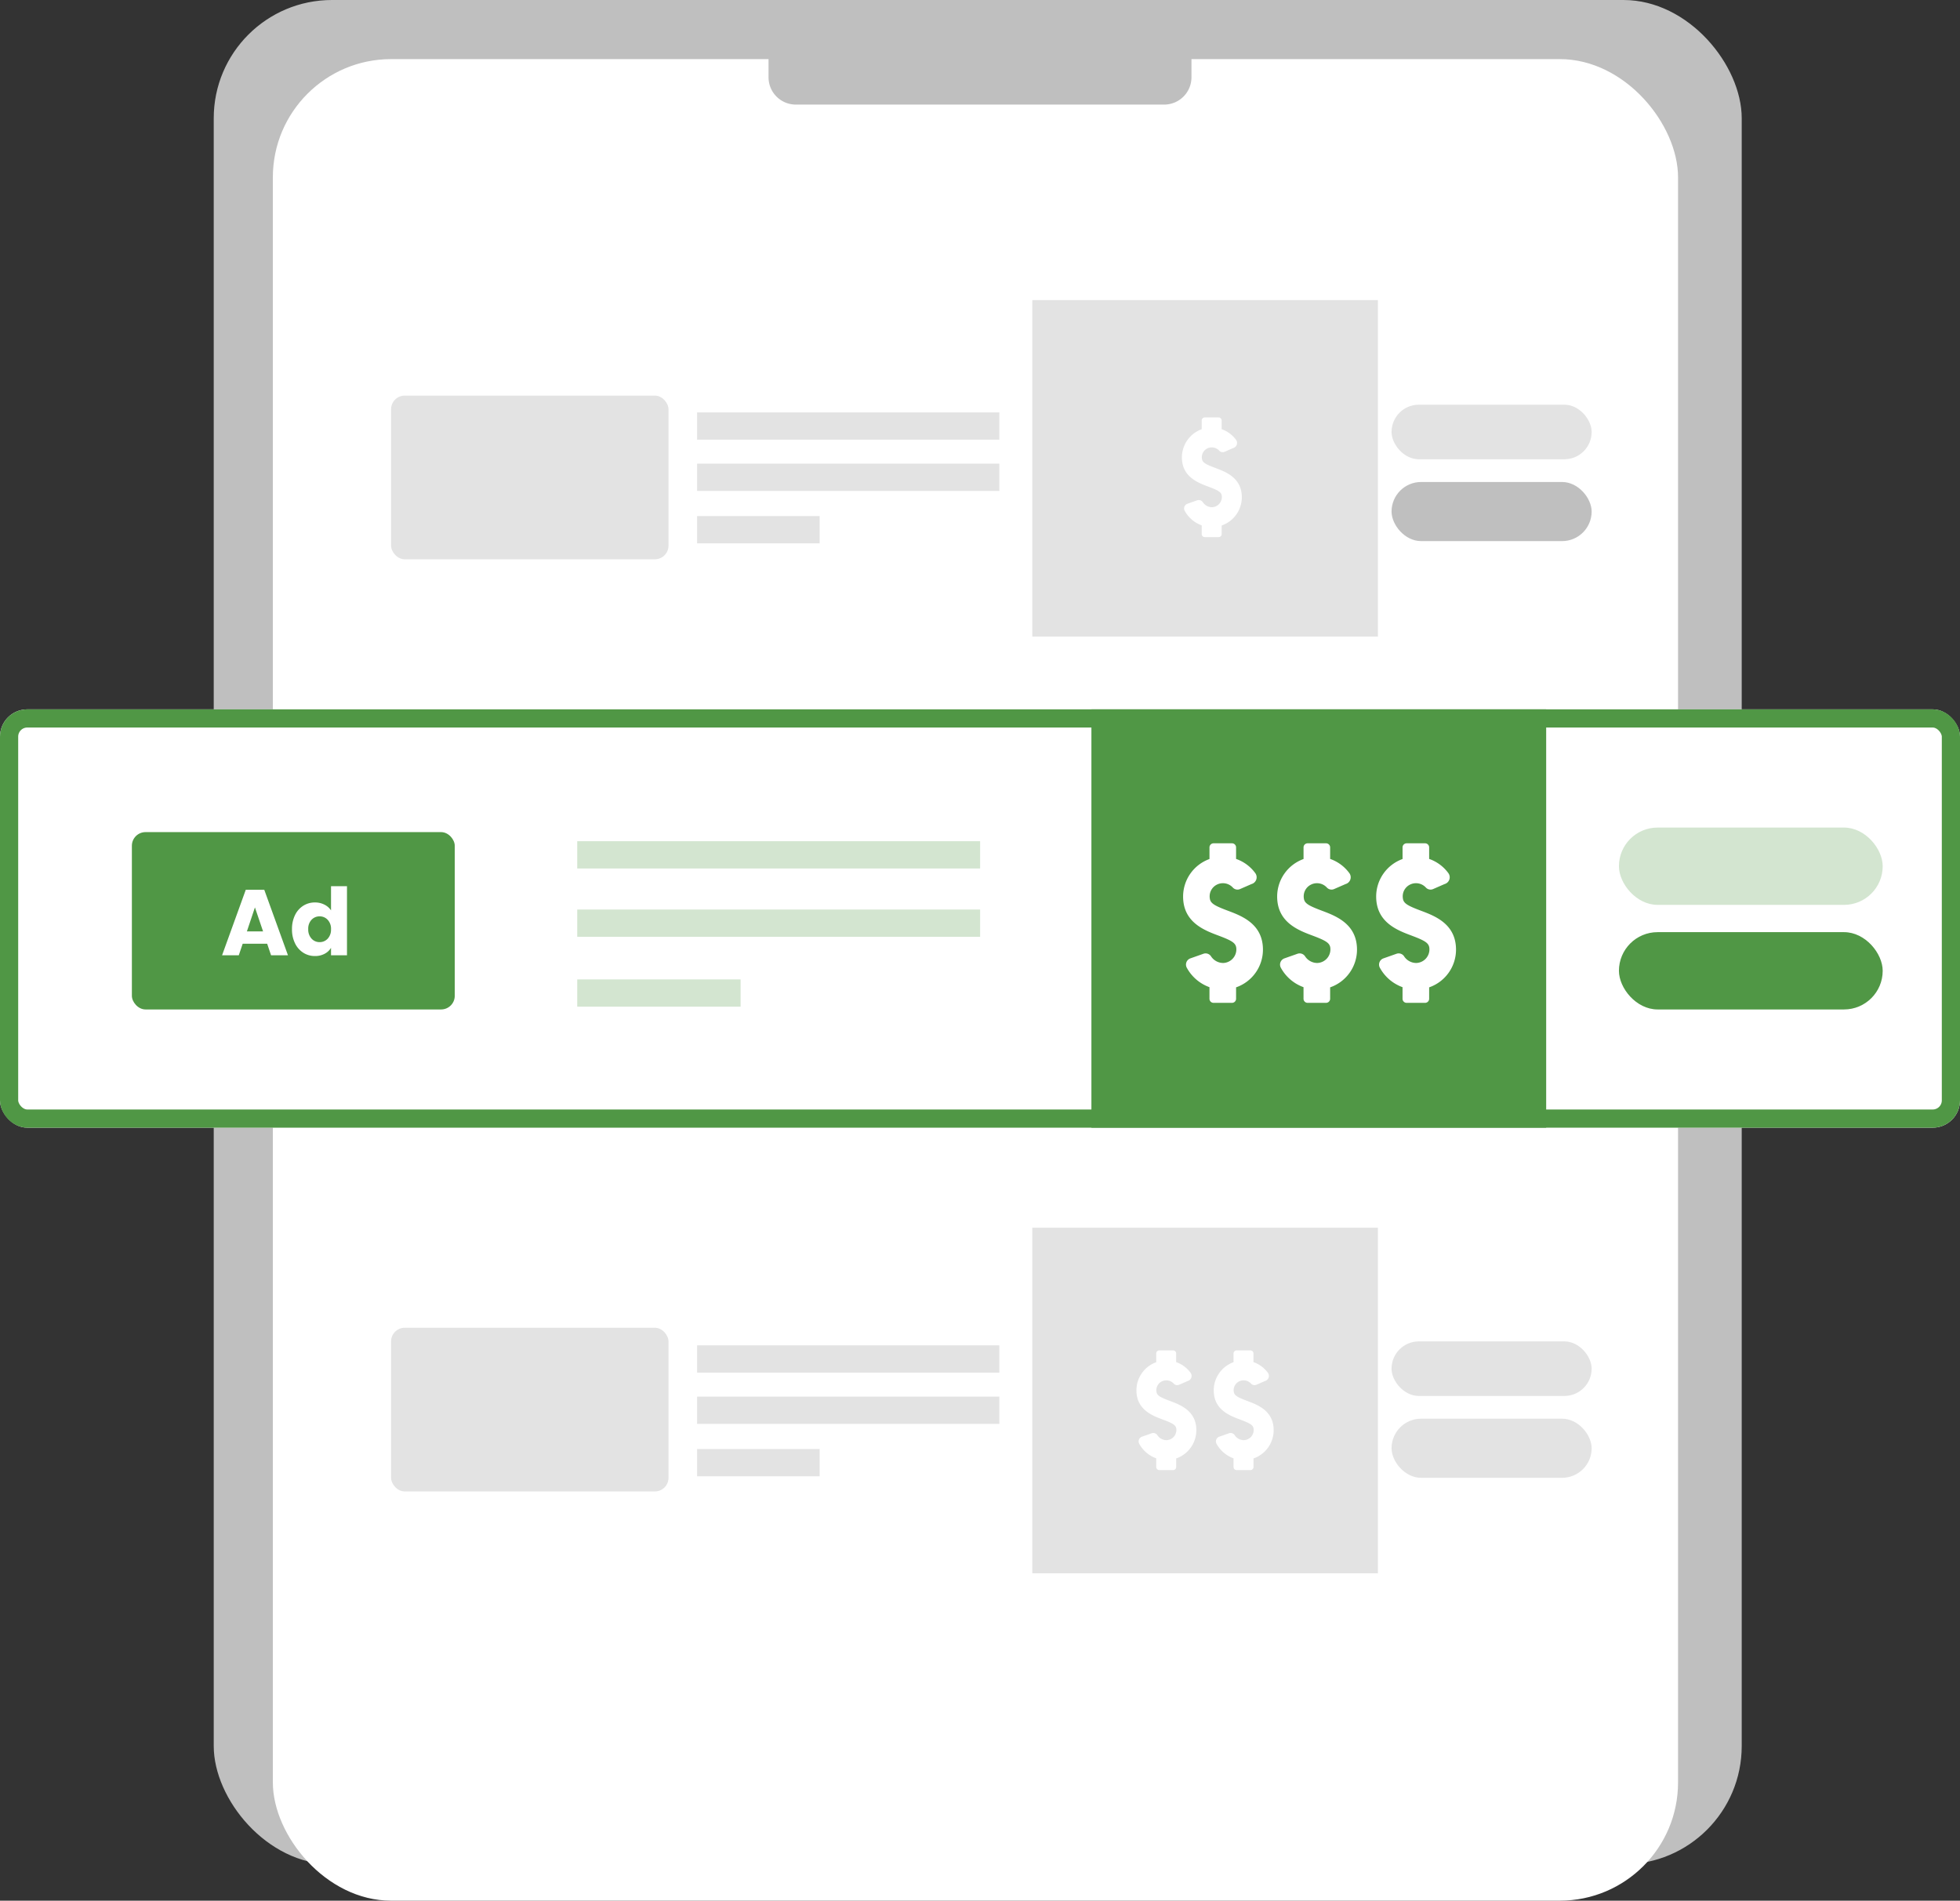
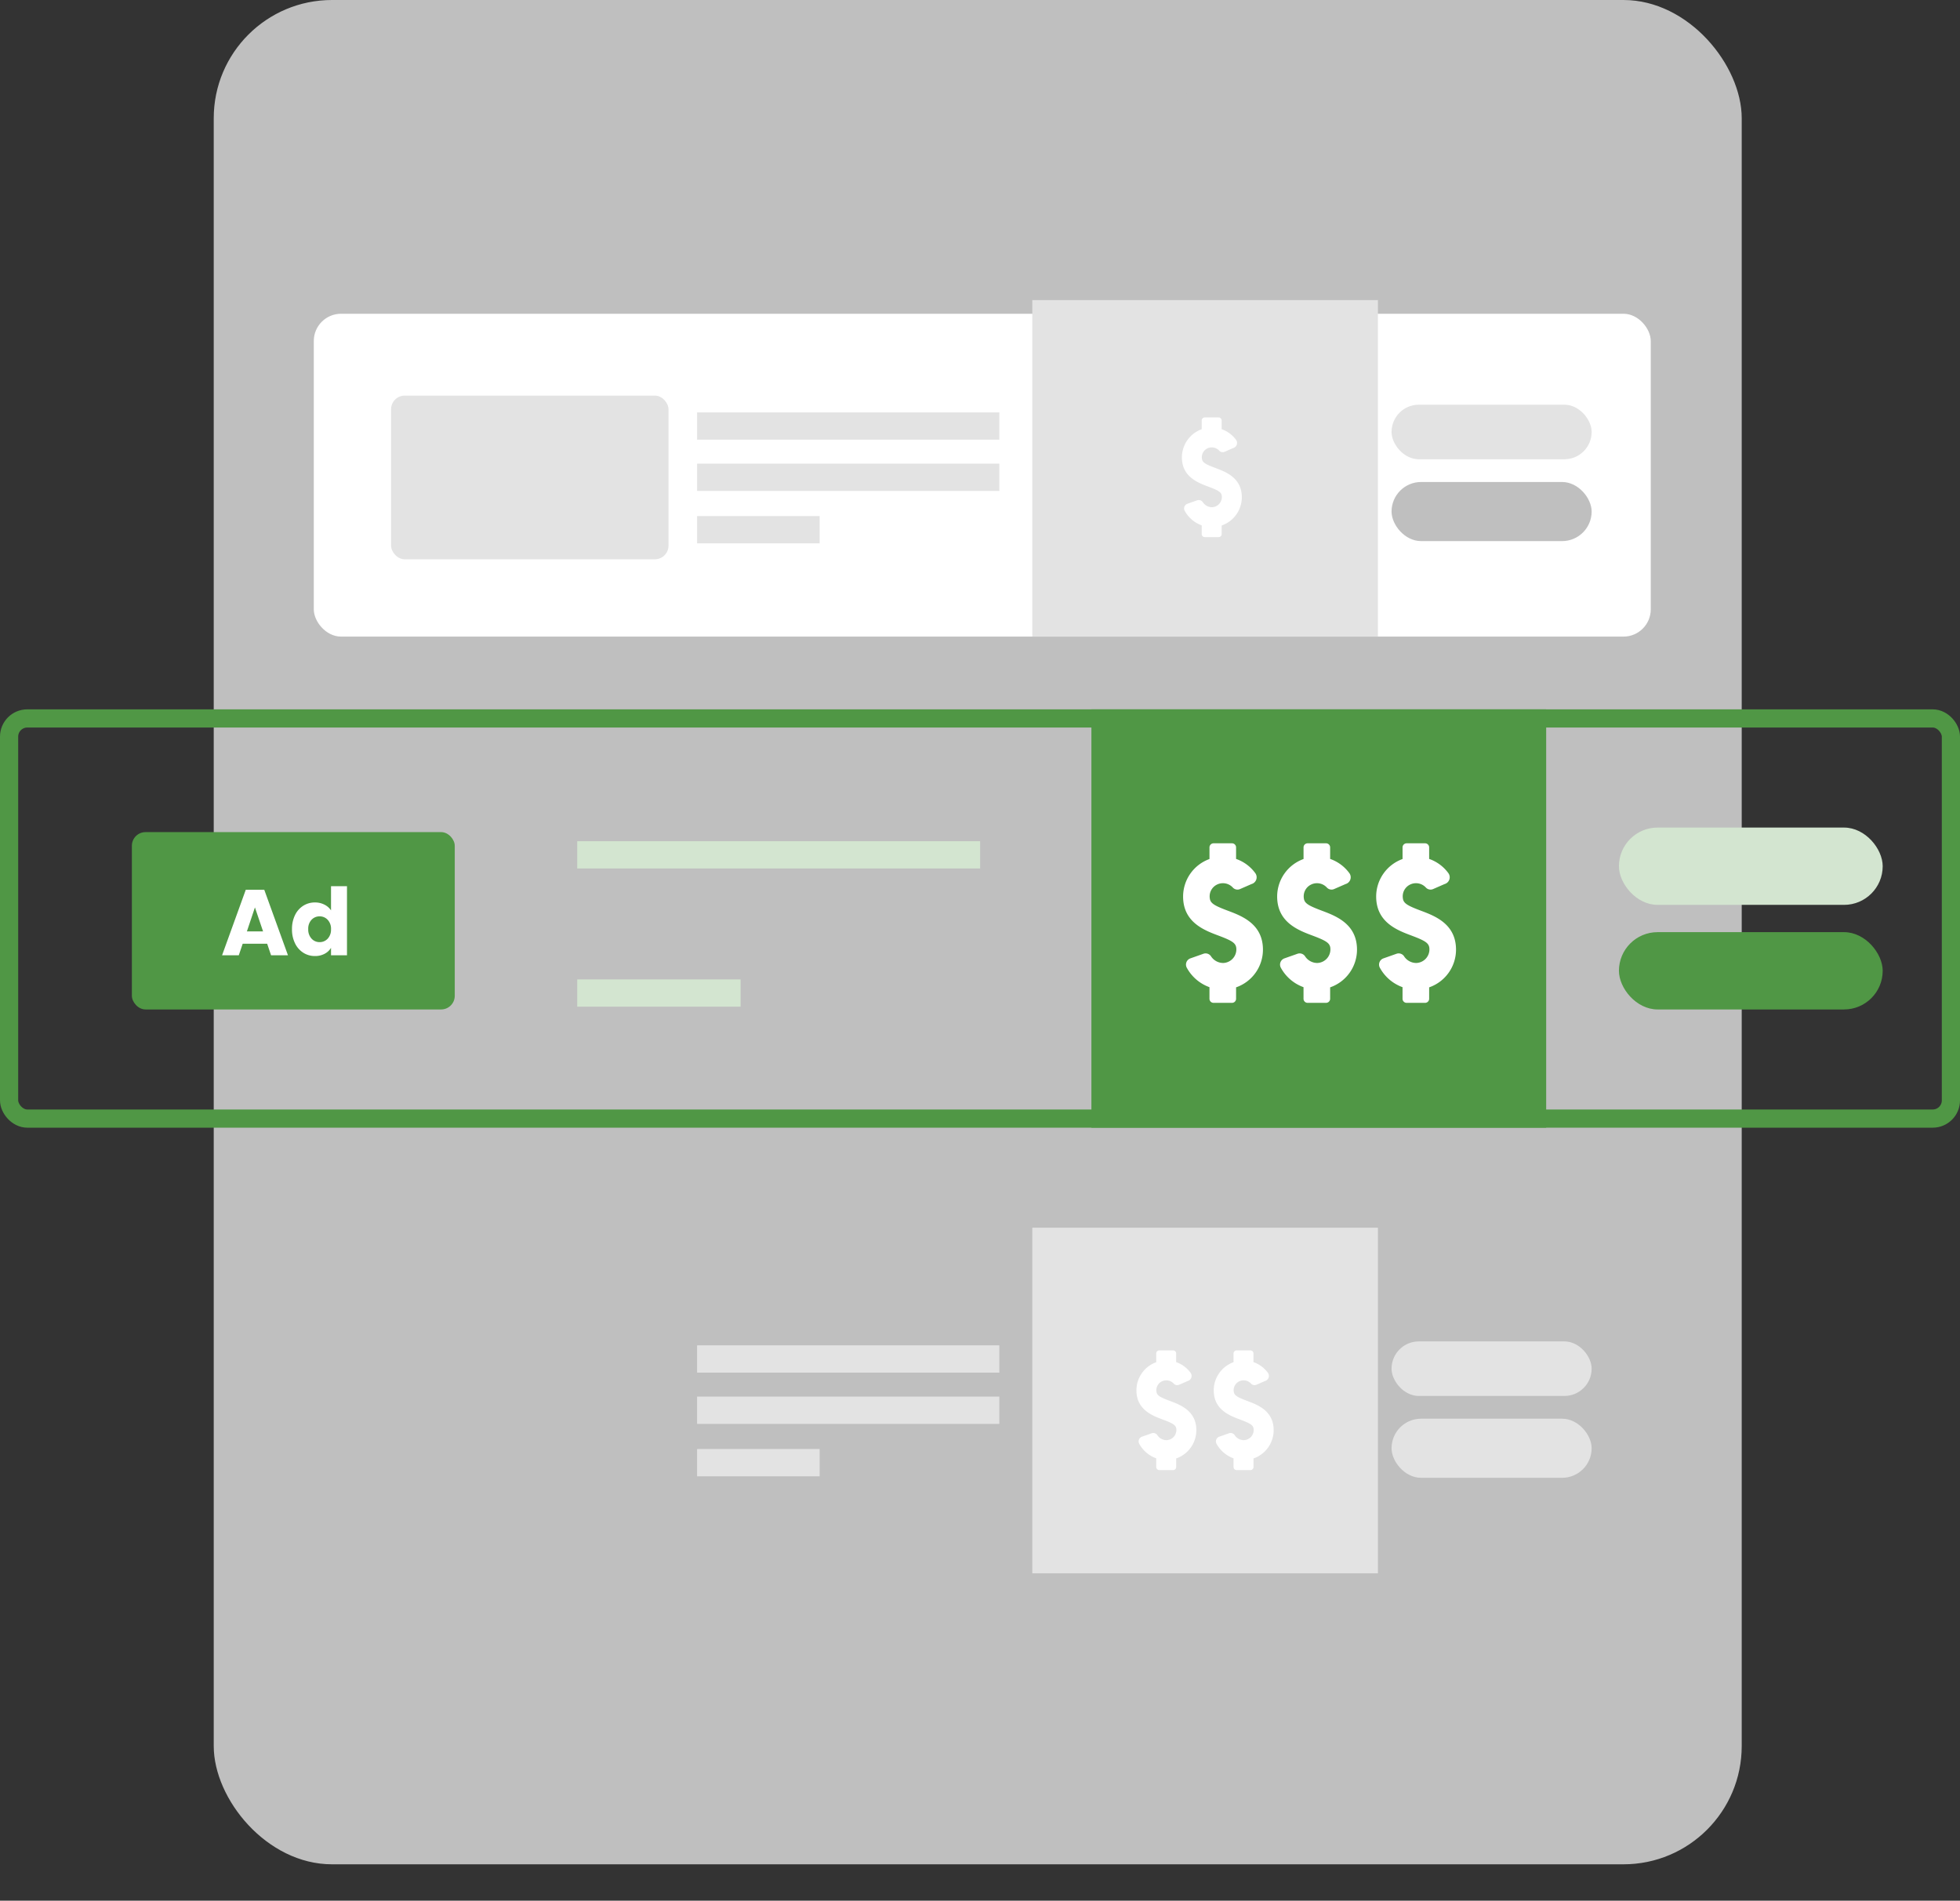
<svg xmlns="http://www.w3.org/2000/svg" width="431" height="418" viewBox="0 0 431 418">
  <rect x="0" y="0" width="431" height="418" fill="#333333" stroke="none" />
  <g id="Group_26175" data-name="Group 26175" transform="translate(-786.402 -1145.895)">
    <g id="Group_25753" data-name="Group 25753" transform="translate(824.873 1192.274)">
      <g id="Group_25755" data-name="Group 25755" transform="translate(0 0)">
        <rect id="Rectangle_317" data-name="Rectangle 317" width="336" height="410" rx="26" transform="translate(8.529 -46.379)" fill="#bfbfbf" />
-         <rect id="Rectangle_330" data-name="Rectangle 330" width="309" height="405" rx="26" transform="translate(21.529 -33.379)" fill="#fff" />
        <path id="Rectangle_331" data-name="Rectangle 331" d="M0,0H93a0,0,0,0,1,0,0V5a6,6,0,0,1-6,6H6A6,6,0,0,1,0,5V0A0,0,0,0,1,0,0Z" transform="translate(130.529 -34.379)" fill="#bfbfbf" />
      </g>
    </g>
    <g id="Group_25762" data-name="Group 25762" transform="translate(786.771 1301.599)">
      <g id="Rectangle_320" data-name="Rectangle 320" transform="translate(-0.369 0.296)" fill="#fff" stroke="#509745" stroke-width="4">
-         <rect width="431" height="92" rx="6" stroke="none" />
        <rect x="2" y="2" width="427" height="88" rx="4" fill="none" />
      </g>
      <rect id="Rectangle_322" data-name="Rectangle 322" width="100" height="92" transform="translate(239.631 0.296)" fill="#509745" />
      <g id="Group_25757" data-name="Group 25757" transform="translate(259.792 29.761)">
        <path id="noun-dollar-sign-2664305" d="M219.657,14.81c-3.029-1.134-3.823-1.645-3.942-2.758a2.867,2.867,0,0,1,1.518-2.938,2.953,2.953,0,0,1,3.568.637,1.4,1.4,0,0,0,1.6.3l2.479-1.083a1.552,1.552,0,0,0,.883-2.355A8.808,8.808,0,0,0,221.5,3.436V.9a.9.9,0,0,0-.9-.9h-4.048a.9.9,0,0,0-.9.9V3.456A8.778,8.778,0,0,0,209.85,11.7c0,5.682,4.668,7.43,7.756,8.586,2.93,1.1,3.769,1.611,3.928,2.651a2.99,2.99,0,0,1-2.85,3.382,3.211,3.211,0,0,1-2.718-1.5A1.431,1.431,0,0,0,214.3,24.3l-2.832,1h0a1.452,1.452,0,0,0-.82,2.042,9.238,9.238,0,0,0,5,4.3v2.546a.9.9,0,0,0,.9.9H220.6a.9.9,0,0,0,.9-.9V31.679a8.779,8.779,0,0,0,5.908-8.283c0-5.682-4.668-7.43-7.756-8.586Z" transform="translate(-209.85 -0.005)" fill="#fff" />
        <path id="noun-dollar-sign-2664305-2" data-name="noun-dollar-sign-2664305" d="M219.657,14.81c-3.029-1.134-3.823-1.645-3.942-2.758a2.867,2.867,0,0,1,1.518-2.938,2.953,2.953,0,0,1,3.568.637,1.4,1.4,0,0,0,1.6.3l2.479-1.083a1.552,1.552,0,0,0,.883-2.355A8.808,8.808,0,0,0,221.5,3.436V.9a.9.9,0,0,0-.9-.9h-4.048a.9.9,0,0,0-.9.9V3.456A8.778,8.778,0,0,0,209.85,11.7c0,5.682,4.668,7.43,7.756,8.586,2.93,1.1,3.769,1.611,3.928,2.651a2.99,2.99,0,0,1-2.85,3.382,3.211,3.211,0,0,1-2.718-1.5A1.431,1.431,0,0,0,214.3,24.3l-2.832,1h0a1.452,1.452,0,0,0-.82,2.042,9.238,9.238,0,0,0,5,4.3v2.546a.9.9,0,0,0,.9.9H220.6a.9.9,0,0,0,.9-.9V31.679a8.779,8.779,0,0,0,5.908-8.283c0-5.682-4.668-7.43-7.756-8.586Z" transform="translate(-189.167 -0.005)" fill="#fff" />
        <path id="noun-dollar-sign-2664305-3" data-name="noun-dollar-sign-2664305" d="M219.657,14.81c-3.029-1.134-3.823-1.645-3.942-2.758a2.867,2.867,0,0,1,1.518-2.938,2.953,2.953,0,0,1,3.568.637,1.4,1.4,0,0,0,1.6.3l2.479-1.083a1.552,1.552,0,0,0,.883-2.355A8.808,8.808,0,0,0,221.5,3.436V.9a.9.9,0,0,0-.9-.9h-4.048a.9.9,0,0,0-.9.9V3.456A8.778,8.778,0,0,0,209.85,11.7c0,5.682,4.668,7.43,7.756,8.586,2.93,1.1,3.769,1.611,3.928,2.651a2.99,2.99,0,0,1-2.85,3.382,3.211,3.211,0,0,1-2.718-1.5A1.431,1.431,0,0,0,214.3,24.3l-2.832,1h0a1.452,1.452,0,0,0-.82,2.042,9.238,9.238,0,0,0,5,4.3v2.546a.9.9,0,0,0,.9.9H220.6a.9.9,0,0,0,.9-.9V31.679a8.779,8.779,0,0,0,5.908-8.283c0-5.682-4.668-7.43-7.756-8.586Z" transform="translate(-167.394 -0.005)" fill="#fff" />
      </g>
      <g id="Group_25759" data-name="Group 25759" transform="translate(126.562 32.294)">
        <line id="Line_58" data-name="Line 58" x2="88.596" fill="none" stroke="#d3e5d0" stroke-width="6" />
-         <line id="Line_60" data-name="Line 60" x2="88.596" transform="translate(0 15.028)" fill="none" stroke="#d3e5d0" stroke-width="6" />
        <line id="Line_59" data-name="Line 59" x2="35.924" transform="translate(0 30.394)" fill="none" stroke="#d3e5d0" stroke-width="6" />
      </g>
      <g id="Group_25761" data-name="Group 25761" transform="translate(355.631 26.337)">
        <rect id="Rectangle_324" data-name="Rectangle 324" width="58" height="17" rx="8.5" transform="translate(0 -0.041)" fill="#d3e5d0" />
        <rect id="Rectangle_325" data-name="Rectangle 325" width="58" height="17" rx="8.5" transform="translate(0 22.959)" fill="#509745" />
      </g>
      <g id="Group_25760" data-name="Group 25760" transform="translate(28.631 27.454)">
        <rect id="Rectangle_323" data-name="Rectangle 323" width="71" height="39" rx="3" transform="translate(0 -0.158)" fill="#509745" />
        <path id="Path_6794" data-name="Path 6794" d="M10.267-3.635H4.889L4.027-1.089H.352L5.566-15.5H9.631L14.845-1.089H11.129Zm-.9-2.71L7.578-11.62,5.812-6.344Zm6.364-.493a6.846,6.846,0,0,1,.667-3.1,4.976,4.976,0,0,1,1.817-2.053,4.743,4.743,0,0,1,2.566-.718,4.507,4.507,0,0,1,2.063.472,3.759,3.759,0,0,1,1.468,1.273V-16.28h3.51V-1.089h-3.51V-2.731A3.576,3.576,0,0,1,22.9-1.418a4.408,4.408,0,0,1-2.125.493,4.693,4.693,0,0,1-2.566-.729,5.036,5.036,0,0,1-1.817-2.073A6.911,6.911,0,0,1,15.728-6.837Zm8.581.021A2.87,2.87,0,0,0,23.58-8.89a2.368,2.368,0,0,0-1.776-.76,2.383,2.383,0,0,0-1.776.749A2.833,2.833,0,0,0,19.3-6.837a2.907,2.907,0,0,0,.729,2.084,2.353,2.353,0,0,0,1.776.77,2.368,2.368,0,0,0,1.776-.76A2.87,2.87,0,0,0,24.308-6.817Z" transform="translate(19.48 28.019)" fill="#fff" />
      </g>
    </g>
    <g id="Group_25763" data-name="Group 25763" transform="translate(855.196 1211.844)">
      <rect id="Rectangle_320-2" data-name="Rectangle 320" width="294" height="71" rx="6" transform="translate(0.206 3.052)" fill="#fff" />
      <rect id="Rectangle_322-2" data-name="Rectangle 322" width="76" height="74" transform="translate(158.207 0.052)" fill="#e3e3e3" />
      <g id="Group_25757-2" data-name="Group 25757" transform="translate(191.104 25.858)">
        <path id="noun-dollar-sign-2664305-4" data-name="noun-dollar-sign-2664305" d="M217.207,11.112c-2.272-.85-2.868-1.234-2.957-2.069a2.151,2.151,0,0,1,1.139-2.2,2.215,2.215,0,0,1,2.676.478,1.052,1.052,0,0,0,1.2.226l1.86-.812a1.164,1.164,0,0,0,.663-1.767,6.608,6.608,0,0,0-3.2-2.384V.68A.675.675,0,0,0,217.918,0h-3.037a.675.675,0,0,0-.675.675V2.594a6.585,6.585,0,0,0-4.356,6.185c0,4.263,3.5,5.574,5.819,6.441,2.2.823,2.828,1.209,2.947,1.989a2.243,2.243,0,0,1-2.138,2.537,2.409,2.409,0,0,1-2.039-1.124,1.074,1.074,0,0,0-1.247-.389l-2.124.75h0a1.089,1.089,0,0,0-.615,1.532,6.93,6.93,0,0,0,3.754,3.226v1.91a.675.675,0,0,0,.675.675h3.037a.675.675,0,0,0,.675-.675V23.767a6.586,6.586,0,0,0,4.432-6.213c0-4.263-3.5-5.574-5.819-6.441Z" transform="translate(-209.85 -0.005)" fill="#fff" />
      </g>
      <g id="Group_25759-2" data-name="Group 25759" transform="translate(84.495 27.744)">
        <line id="Line_58-2" data-name="Line 58" x2="66.464" transform="translate(0 0)" fill="none" stroke="#e3e3e3" stroke-width="6" />
        <line id="Line_60-2" data-name="Line 60" x2="66.464" transform="translate(0 11.274)" fill="none" stroke="#e3e3e3" stroke-width="6" />
        <line id="Line_59-2" data-name="Line 59" x2="26.95" transform="translate(0 22.801)" fill="none" stroke="#e3e3e3" stroke-width="6" />
      </g>
      <g id="Group_25761-2" data-name="Group 25761" transform="translate(237.206 23.508)">
        <rect id="Rectangle_324-2" data-name="Rectangle 324" width="44" height="12" rx="6" transform="translate(0 -0.456)" fill="#e3e3e3" />
        <rect id="Rectangle_325-2" data-name="Rectangle 325" width="44" height="13" rx="6.5" transform="translate(0 16.544)" fill="#bfbfbf" />
      </g>
      <g id="Group_25760-2" data-name="Group 25760" transform="translate(17.207 20.573)">
        <rect id="Rectangle_323-2" data-name="Rectangle 323" width="61" height="36" rx="3" transform="translate(-0.001 0.479)" fill="#e3e3e3" />
      </g>
    </g>
    <g id="Group_25769" data-name="Group 25769" transform="translate(855.196 1415.844)">
-       <rect id="Rectangle_320-3" data-name="Rectangle 320" width="294" height="73" rx="6" transform="translate(0.206 3.052)" fill="#fff" />
      <rect id="Rectangle_322-3" data-name="Rectangle 322" width="76" height="76" transform="translate(158.207 0.052)" fill="#e3e3e3" />
      <g id="Group_25757-3" data-name="Group 25757" transform="translate(191.104 27.034)">
        <path id="noun-dollar-sign-2664305-5" data-name="noun-dollar-sign-2664305" d="M217.207,11.112c-2.272-.85-2.868-1.234-2.957-2.069a2.151,2.151,0,0,1,1.139-2.2,2.215,2.215,0,0,1,2.676.478,1.052,1.052,0,0,0,1.2.226l1.86-.812a1.164,1.164,0,0,0,.663-1.767,6.608,6.608,0,0,0-3.2-2.384V.68A.675.675,0,0,0,217.918,0h-3.037a.675.675,0,0,0-.675.675V2.594a6.585,6.585,0,0,0-4.356,6.185c0,4.263,3.5,5.574,5.819,6.441,2.2.823,2.828,1.209,2.947,1.989a2.243,2.243,0,0,1-2.138,2.537,2.409,2.409,0,0,1-2.039-1.124,1.074,1.074,0,0,0-1.247-.389l-2.124.75h0a1.089,1.089,0,0,0-.615,1.532,6.93,6.93,0,0,0,3.754,3.226v1.91a.675.675,0,0,0,.675.675h3.037a.675.675,0,0,0,.675-.675V23.767a6.586,6.586,0,0,0,4.432-6.213c0-4.263-3.5-5.574-5.819-6.441Z" transform="translate(-202.85 -0.005)" fill="#fff" />
        <path id="noun-dollar-sign-2664305-6" data-name="noun-dollar-sign-2664305" d="M217.207,11.112c-2.272-.85-2.868-1.234-2.957-2.069a2.151,2.151,0,0,1,1.139-2.2,2.215,2.215,0,0,1,2.676.478,1.052,1.052,0,0,0,1.2.226l1.86-.812a1.164,1.164,0,0,0,.663-1.767,6.608,6.608,0,0,0-3.2-2.384V.68A.675.675,0,0,0,217.918,0h-3.037a.675.675,0,0,0-.675.675V2.594a6.585,6.585,0,0,0-4.356,6.185c0,4.263,3.5,5.574,5.819,6.441,2.2.823,2.828,1.209,2.947,1.989a2.243,2.243,0,0,1-2.138,2.537,2.409,2.409,0,0,1-2.039-1.124,1.074,1.074,0,0,0-1.247-.389l-2.124.75h0a1.089,1.089,0,0,0-.615,1.532,6.93,6.93,0,0,0,3.754,3.226v1.91a.675.675,0,0,0,.675.675h3.037a.675.675,0,0,0,.675-.675V23.767a6.586,6.586,0,0,0,4.432-6.213c0-4.263-3.5-5.574-5.819-6.441Z" transform="translate(-219.85 -0.005)" fill="#fff" />
      </g>
      <g id="Group_25759-3" data-name="Group 25759" transform="translate(84.495 28.919)">
        <line id="Line_58-3" data-name="Line 58" x2="66.464" transform="translate(0 0)" fill="none" stroke="#e3e3e3" stroke-width="6" />
        <line id="Line_60-3" data-name="Line 60" x2="66.464" transform="translate(0 11.274)" fill="none" stroke="#e3e3e3" stroke-width="6" />
        <line id="Line_59-3" data-name="Line 59" x2="26.95" transform="translate(0 22.801)" fill="none" stroke="#e3e3e3" stroke-width="6" />
      </g>
      <g id="Group_25761-3" data-name="Group 25761" transform="translate(237.206 24.666)">
        <rect id="Rectangle_324-3" data-name="Rectangle 324" width="44" height="12" rx="6" transform="translate(0 0.386)" fill="#e3e3e3" />
        <rect id="Rectangle_325-3" data-name="Rectangle 325" width="44" height="13" rx="6.5" transform="translate(0 17.386)" fill="#e3e3e3" />
      </g>
      <g id="Group_25760-3" data-name="Group 25760" transform="translate(17.207 21.744)">
-         <rect id="Rectangle_323-3" data-name="Rectangle 323" width="61" height="36" rx="3" transform="translate(-0.001 0.308)" fill="#e3e3e3" />
-       </g>
+         </g>
    </g>
  </g>
</svg>